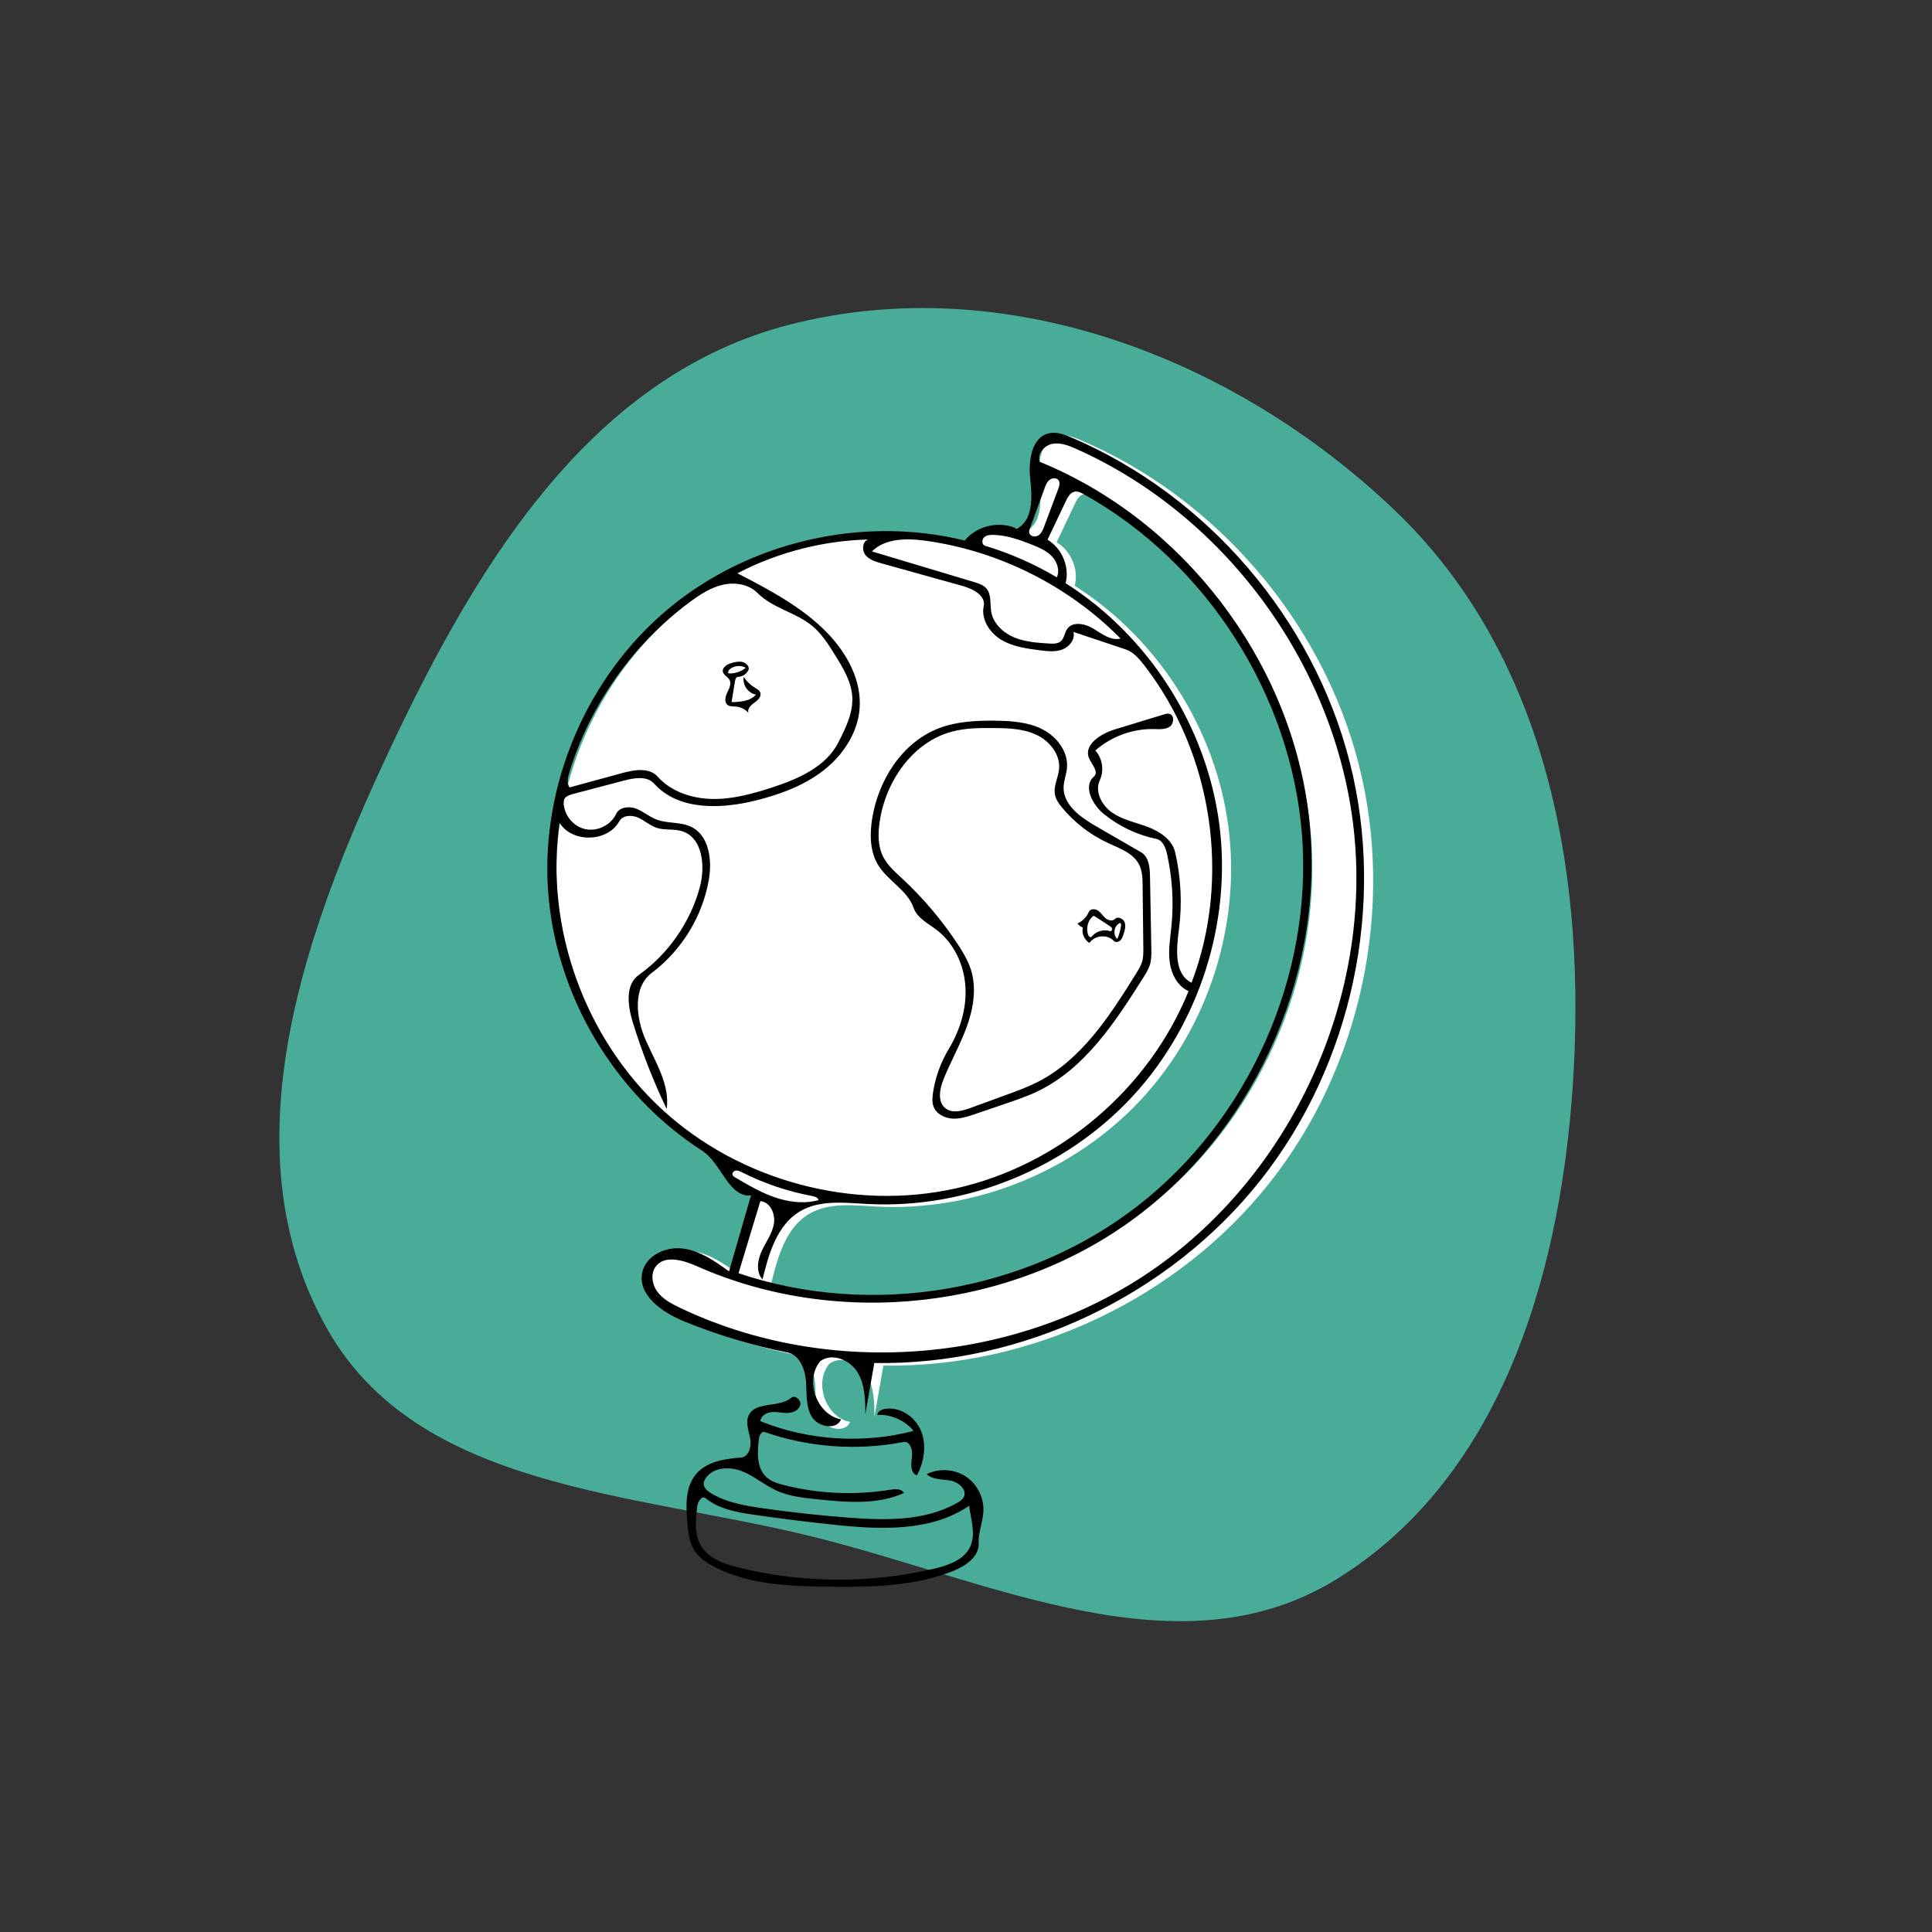
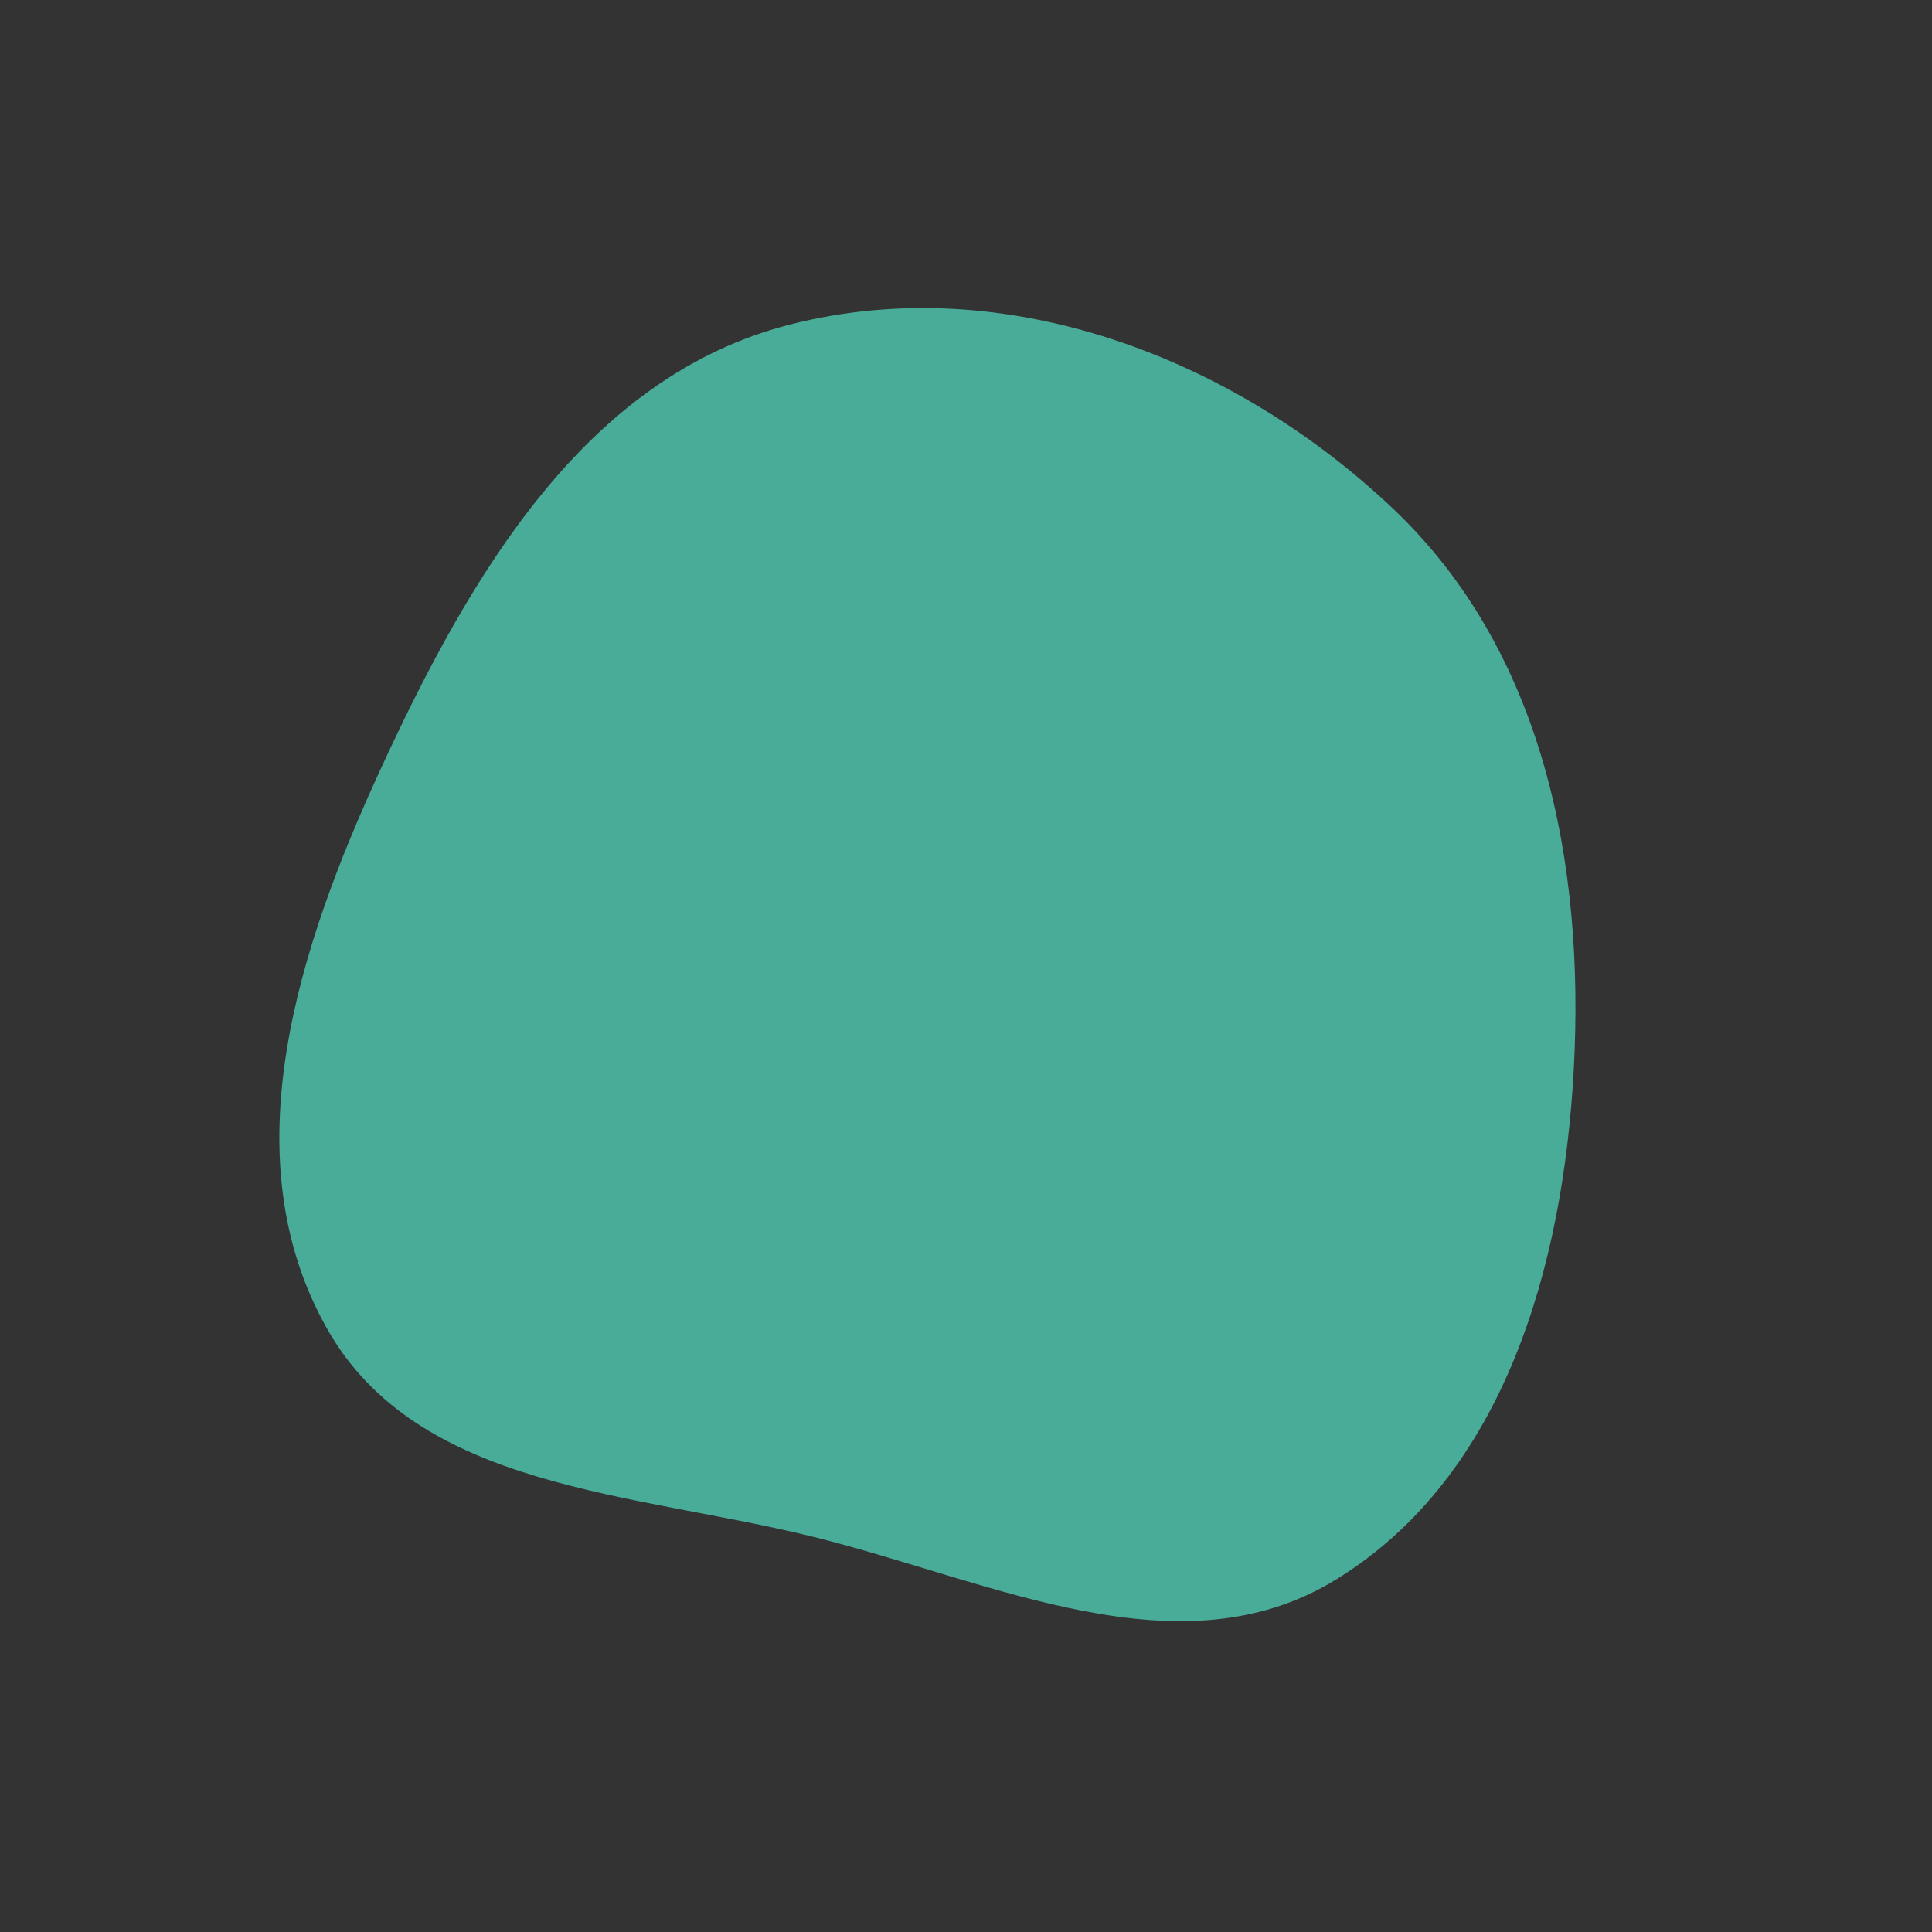
<svg xmlns="http://www.w3.org/2000/svg" width="240" height="240" viewBox="0 0 240 240" fill="none">
  <rect x="0" y="0" width="240" height="240" fill="#333333" stroke="none" />
  <path fill-rule="evenodd" clip-rule="evenodd" d="M173.105 63.241C191.679 80.876 196.868 107.177 195.504 132.748C194.197 157.25 186.898 183.31 166.014 196.187C146.588 208.166 123.288 196.448 101.135 190.936C78.715 185.358 51.909 185.117 40.584 164.98C28.553 143.588 37.087 117.617 47.373 95.342C58.38 71.501 72.701 46.808 98.146 40.312C124.777 33.513 153.168 44.312 173.105 63.241Z" fill="#48AC98" />
  <g clip-path="url(#clip0)">
    <path d="M131.464 54.139C132.4 53.935 133.358 54.296 134.239 54.672C151.109 61.859 164.272 77.214 168.797 94.984C173.322 112.754 169.107 132.533 157.73 146.914C146.353 161.295 128.074 169.949 109.74 169.635C109.367 171.764 108.994 173.894 108.622 176.023C108.621 174.218 108.592 172.308 107.645 170.772C106.698 169.235 104.48 168.335 103.029 169.41C101.048 171.776 102.579 176.064 105.611 176.64C105.018 178.031 102.732 177.597 101.963 176.295C101.194 174.993 101.369 173.372 101.25 171.864C101.132 170.357 100.436 168.624 98.953 168.328C94.551 167.45 90.233 166.149 86.079 164.45C83.39 163.35 80.29 161.19 80.921 158.354C81.386 156.259 83.865 155.138 85.992 155.419C88.119 155.701 89.954 156.998 91.693 158.256C92.599 155.122 93.506 151.989 94.413 148.855C91.559 148.987 90.758 144.805 88.353 143.262C77.349 136.203 70.014 123.725 69.197 110.678C68.38 97.63 74.102 84.335 84.139 75.959C94.176 67.582 108.28 64.332 120.971 67.47C122.477 65.617 125.292 64.976 127.452 65.993C129.471 64.963 129.368 62.105 129.114 59.852C128.861 57.599 129.249 54.622 131.464 54.139ZM95.852 159.256C95.021 158.335 95.837 158.88 95.837 158.88L95.852 159.36V159.579C95.852 159.579 93.837 158.799 92.869 158.483C109.42 164.074 128.681 160.822 142.479 150.106C156.276 139.391 164.195 121.534 162.876 104.114C161.556 86.695 151.037 70.235 135.782 61.721C135.418 61.518 135.011 61.312 134.603 61.401C134.08 61.514 133.783 62.053 133.554 62.536C132.788 64.147 132.022 65.758 131.257 67.368C133.06 68.428 134.024 70.741 133.506 72.768C143.829 79.31 151.017 90.582 152.595 102.702C154.174 114.821 150.112 127.558 141.809 136.526C133.507 145.495 121.12 150.524 108.915 149.883C106.055 149.733 102.974 149.337 100.509 150.796C97.659 152.483 96.636 156.038 95.852 159.256Z" fill="white" />
-     <path d="M91.675 84.082C91.442 84.086 91.342 84.373 91.305 84.602C91.163 85.475 91.022 86.347 90.88 87.219C91.97 87.196 93.199 87.112 93.908 86.284C92.932 86.119 92.202 85.064 92.392 84.092C92.74 84.628 93.209 85.085 93.755 85.418C94.027 85.584 94.341 85.746 94.447 86.046C94.623 86.542 94.129 87.001 93.698 87.303C93.266 87.605 92.784 88.087 92.988 88.572C92.589 88.112 92.006 87.818 91.399 87.771C91.052 87.744 90.668 87.784 90.39 87.574C89.943 87.235 90.095 86.53 90.343 86.026C90.59 85.523 90.891 84.925 90.614 84.437C90.406 84.072 89.92 83.892 89.81 83.486C89.651 82.895 90.383 82.482 90.977 82.331C91.39 82.225 91.825 82.132 92.238 82.234C92.652 82.337 93.033 82.696 93.018 83.122C92.821 83.674 92.26 84.074 91.675 84.082ZM92.643 82.953C92.05 82.618 91.26 82.671 90.718 83.083C90.54 83.219 90.377 83.456 90.485 83.651C91.258 83.701 92.046 83.446 92.643 82.953Z" fill="black" />
    <path d="M134.509 115.218C134.248 115.115 134.017 114.939 133.848 114.715C134.477 114.44 134.994 113.915 135.258 113.281C135.427 112.877 136.029 112.87 136.391 113.115C136.753 113.36 136.979 113.76 137.308 114.047C137.638 114.335 138.187 114.479 138.488 114.163C138.84 113.794 139.524 114.091 139.703 114.569C139.882 115.046 139.724 115.576 139.567 116.061C139.475 116.342 139.375 116.637 139.156 116.836C138.937 117.035 138.559 117.093 138.356 116.877C137.561 116.029 135.974 116.166 135.337 117.138C134.699 116.754 134.351 115.945 134.509 115.218ZM135.659 113.91C135.09 114.485 134.897 115.402 135.186 116.158C135.252 116.332 135.476 116.517 135.591 116.371C136.12 115.698 137.083 115.403 137.898 115.666C138.052 115.715 138.189 115.512 138.145 115.356C138.101 115.2 137.955 115.099 137.82 115.011C137.238 114.632 136.656 114.254 136.074 113.876C136.006 113.832 135.932 113.786 135.851 113.794C135.775 113.802 135.713 113.856 135.659 113.91ZM138.793 116.653C139.031 116.107 139.191 115.528 139.27 114.938C139.287 114.808 139.223 114.612 139.101 114.662C138.381 114.995 138.207 116.117 138.793 116.653Z" fill="black" />
-     <path d="M116.385 115.546C115.303 114.715 113.934 114.049 113.483 112.761C112.716 110.572 110.284 109.428 109.08 107.446C108.063 105.772 108.032 103.676 108.336 101.741C109.097 96.894 112.093 92.181 116.682 90.446C118.872 89.618 121.263 89.502 123.604 89.526C125.618 89.547 127.701 89.682 129.496 90.597C131.291 91.513 132.732 93.397 132.543 95.403C132.467 96.21 132.139 96.985 132.124 97.795C132.083 100.017 134.259 101.548 136.183 102.659C138.038 103.73 139.893 104.802 141.749 105.873C142.706 106.426 142.837 107.73 142.857 108.835C142.912 111.859 142.967 114.882 143.023 117.905C143.034 118.509 143.043 119.122 142.887 119.706C142.719 120.336 142.366 120.899 142.018 121.45C138.551 126.948 134.787 132.717 128.936 135.548C127.655 136.168 126.304 136.628 124.957 137.087C123.699 137.516 122.44 137.946 121.181 138.375C120.252 138.691 119.293 139.013 118.312 138.957C117.332 138.901 116.311 138.377 115.967 137.457C115.767 136.923 115.815 136.33 115.898 135.766C116.183 133.845 116.851 131.982 117.853 130.319C119.251 127.998 120.091 125.292 119.929 122.587C119.766 119.883 118.533 117.198 116.385 115.546ZM112.077 109.138C114.682 111.561 116.997 114.296 118.957 117.266C119.632 118.289 120.271 119.354 120.631 120.526C121.329 122.797 120.914 125.276 120.107 127.511C119.301 129.747 118.118 131.827 117.223 134.029C116.727 135.248 116.42 136.879 117.461 137.684C118.317 138.347 119.547 138.003 120.564 137.631C122.089 137.074 123.615 136.516 125.14 135.959C126.406 135.496 127.675 135.032 128.877 134.422C134.369 131.635 137.885 126.157 141.137 120.927C141.432 120.453 141.73 119.972 141.883 119.436C142.042 118.878 142.036 118.289 142.029 117.709C141.999 115.151 141.969 112.594 141.939 110.037C141.928 109.137 141.909 108.201 141.502 107.398C140.776 105.967 139.083 105.389 137.627 104.714C135.443 103.702 133.488 102.196 131.952 100.343C131.556 99.865 131.177 99.342 131.055 98.733C130.838 97.651 131.471 96.588 131.565 95.489C131.719 93.688 130.361 92.031 128.722 91.269C127.084 90.507 125.217 90.451 123.41 90.436C121.697 90.423 119.963 90.437 118.305 90.87C113.37 92.158 109.992 97.079 109.268 102.128C109.062 103.56 109.047 105.084 109.687 106.382C110.228 107.479 111.181 108.305 112.077 109.138Z" fill="black" />
-     <path d="M88.314 185.483C90.24 186.654 92.527 187.042 94.757 187.362C98.305 187.869 101.87 188.259 105.444 188.53C110.048 188.879 114.948 188.965 118.953 186.667C119.249 186.497 119.551 186.302 119.712 186.002C120.204 185.089 119.082 184.101 118.062 183.919C117.042 183.737 115.863 183.841 115.118 183.121C116.619 182.375 118.508 182.478 119.92 183.382C121.332 184.286 122.216 185.959 122.167 187.635C122.127 189.009 121.509 190.331 121.573 191.704C121.651 193.379 119.944 194.542 118.386 195.16C113.432 197.127 107.953 197.178 102.624 197.1C97.903 197.03 92.999 196.836 88.804 194.67C87.749 194.125 86.718 193.423 86.135 192.388C85.611 191.46 85.501 190.363 85.403 189.301C85.204 187.167 85.079 184.78 86.454 183.135C87.765 181.567 90.004 181.211 92.043 181.064C93.027 180.993 93.373 179.686 93.193 178.715C93.014 177.745 92.585 176.711 93.008 175.819C93.851 174.038 96.781 174.913 98.286 173.642C98.786 173.22 99.589 173.971 99.395 174.596C99.201 175.221 98.467 175.513 97.813 175.525C97.159 175.537 96.508 175.357 95.857 175.417C95.205 175.476 94.503 175.893 94.448 176.544C100.451 178.953 107.229 179.384 113.489 177.754C112.412 176.435 110.686 175.673 108.985 175.765C109.013 175.345 109.482 175.108 109.896 175.031C111.77 174.685 113.699 175.996 114.417 177.761C115.135 179.527 114.798 181.591 113.903 183.273C113.09 183.02 113.154 181.87 113.285 181.027C113.417 180.185 113.071 178.969 112.234 179.131C106.516 180.239 100.507 179.809 95.005 177.898C94.585 177.752 94.319 178.343 94.267 178.784C94.076 180.435 93.978 182.358 95.198 183.486C95.797 184.04 96.612 184.287 97.403 184.486C101.702 185.572 106.224 185.768 110.601 185.058C111.214 184.959 111.995 184.917 112.294 185.461C108.977 186.965 105.155 186.623 101.533 186.25C99.821 186.075 98.075 185.89 96.504 185.184C94.974 184.497 93.678 183.342 92.113 182.736C90.548 182.13 88.451 182.288 87.597 183.733C87.503 183.892 87.426 184.067 87.413 184.251C87.374 184.786 87.856 185.205 88.314 185.483ZM120.543 192.092C121.24 190.533 120.598 188.745 120.392 187.05C115.636 190.298 109.382 190.017 103.654 189.417C100.333 189.068 97.019 188.655 93.714 188.176C91.571 187.866 89.32 187.48 87.645 186.108C87.195 185.739 86.695 186.511 86.621 187.088C86.404 188.764 86.216 190.588 87.087 192.037C88.042 193.626 89.981 194.287 91.781 194.731C99.702 196.684 108.085 196.734 116.029 194.874C117.815 194.456 119.794 193.767 120.543 192.092Z" fill="black" />
-     <path d="M130.333 53.819C131.269 53.615 132.227 53.976 133.109 54.352C149.978 61.539 163.141 76.894 167.666 94.664C172.191 112.434 167.976 132.213 156.599 146.594C145.222 160.975 126.943 169.629 108.609 169.315C108.236 171.444 107.863 173.574 107.491 175.703C107.49 173.898 107.461 171.988 106.514 170.452C105.568 168.915 103.349 168.015 101.899 169.09C99.917 171.456 101.449 175.744 104.481 176.32C103.888 177.711 101.601 177.277 100.832 175.975C100.063 174.673 100.238 173.052 100.119 171.544C100.001 170.037 99.305 168.304 97.822 168.008C93.42 167.13 89.102 165.829 84.948 164.13C82.259 163.03 79.16 160.87 79.79 158.034C80.255 155.939 82.734 154.818 84.861 155.099C86.988 155.381 88.823 156.678 90.562 157.936C91.469 154.802 92.375 151.669 93.282 148.535C90.428 148.667 89.627 144.485 87.222 142.942C76.218 135.883 68.883 123.405 68.066 110.358C67.249 97.31 72.971 84.015 83.008 75.639C93.046 67.262 107.15 64.012 119.841 67.15C121.346 65.297 124.161 64.656 126.321 65.673C128.34 64.643 128.237 61.785 127.983 59.532C127.73 57.279 128.118 54.302 130.333 53.819V53.819ZM148.021 122.075C152.969 109.075 150.643 93.567 142.099 82.591C141.48 81.796 140.781 80.987 139.825 80.668C137.666 79.946 135.507 79.225 133.348 78.503C133.582 79.414 132.854 80.348 131.975 80.681C131.095 81.014 130.118 80.901 129.186 80.783C127.524 80.571 125.809 80.338 124.375 79.474C122.94 78.61 121.852 76.937 122.2 75.299C122.477 73.99 120.873 73.151 119.584 72.792C116.219 71.854 112.854 70.916 109.489 69.978C108.756 69.773 107.971 69.536 107.503 68.936C107.034 68.335 107.126 67.259 107.848 67.015C102.209 67.165 96.608 68.614 91.603 71.216C95.594 73.284 99.659 75.408 102.783 78.639C105.233 81.173 107.075 84.57 106.778 88.082C106.52 91.126 104.665 93.878 102.247 95.745C99.83 97.611 96.892 98.685 93.93 99.429C89.56 100.528 84.266 100.701 81.259 97.345C80.385 96.368 78.821 96.621 77.554 96.955C75.415 97.517 73.275 98.079 71.136 98.642C70.638 98.773 70.035 99.027 70.018 99.542C69.967 101.103 71.124 102.62 72.643 102.984C74.162 103.348 75.88 102.519 76.541 101.104C76.94 100.252 78.141 100.119 79.02 100.452C79.9 100.786 80.628 101.44 81.504 101.786C82.891 102.334 84.519 102.059 85.861 102.71C88.098 103.797 88.48 106.845 88.053 109.295C87.261 113.844 84.682 118.056 80.991 120.83C78.57 122.651 78.99 126.424 80.209 129.198C81.427 131.971 83.24 134.76 82.817 137.76C81.155 134.285 79.747 130.689 78.61 127.009C77.982 124.979 77.623 122.344 79.354 121.111C83.031 118.491 85.759 114.568 86.935 110.21C87.64 107.597 87.29 104.03 84.7 103.244C83.697 102.94 82.586 103.166 81.59 102.84C80.755 102.566 80.086 101.934 79.284 101.575C78.483 101.216 77.355 101.247 76.931 102.016C75.49 104.639 71.067 104.746 69.501 102.197C67.681 115.187 72.602 128.937 82.249 137.824C91.897 146.711 106.004 150.488 118.801 147.61C131.598 144.733 142.731 135.281 147.645 123.12C146.28 122.511 145.506 121.002 145.307 119.52C145.107 118.038 145.373 116.539 145.521 115.051C145.818 112.059 145.632 109.02 144.971 106.086C144.794 105.297 144.445 104.379 143.653 104.215C141.276 103.725 139.021 102.656 137.135 101.128C135.703 99.967 134.501 97.667 135.894 96.46C136.544 95.898 135.622 94.972 135.287 94.181C134.578 92.512 136.748 91.141 138.482 90.612C140.516 89.991 142.55 89.371 144.583 88.75C144.803 88.683 145.036 88.616 145.259 88.67C145.907 88.828 145.861 89.875 145.316 90.26C144.77 90.644 144.042 90.582 143.375 90.566C140.722 90.503 138.057 91.474 136.066 93.229C136.952 94.209 137.18 95.73 136.62 96.926C135.946 98.366 136.903 100.112 138.225 100.995C139.547 101.877 141.16 102.178 142.644 102.748C144.128 103.318 145.623 104.331 145.983 105.879C146.71 109.016 146.869 112.285 146.448 115.477C146.13 117.887 145.832 121.019 148.021 122.075ZM94.721 158.936C93.89 158.015 94.096 156.555 94.614 155.429C95.132 154.302 95.915 153.27 96.134 152.049C96.353 150.828 95.692 149.305 94.455 149.21C93.55 152.195 92.644 155.179 91.739 158.163C108.29 163.754 127.551 160.502 141.348 149.786C155.146 139.071 163.065 121.214 161.745 103.794C160.425 86.374 149.906 69.915 134.651 61.401C134.287 61.198 133.88 60.992 133.473 61.081C132.95 61.194 132.653 61.733 132.423 62.216C131.657 63.827 130.891 65.438 130.126 67.048C131.93 68.108 132.893 70.421 132.375 72.448C142.698 78.99 149.886 90.262 151.465 102.382C153.043 114.501 148.981 127.238 140.678 136.206C132.376 145.175 119.989 150.204 107.784 149.563C104.924 149.413 101.843 149.017 99.378 150.476C96.528 152.163 95.505 155.718 94.721 158.936H94.721ZM133.689 55.763C132.748 55.344 131.724 54.94 130.713 55.141C129.702 55.341 128.804 56.412 129.173 57.375C146.895 64.61 160.124 81.849 162.528 100.84C164.932 119.83 156.416 139.822 141.056 151.245C125.696 162.668 104.099 165.072 86.603 157.304C84.904 156.55 82.584 155.844 81.463 157.328C80.773 158.241 81.004 159.605 81.7 160.514C82.396 161.422 83.45 161.974 84.484 162.466C103.147 171.36 126.528 169.413 143.463 157.554C160.398 145.695 170.223 124.39 168.247 103.81C166.271 83.23 152.572 64.183 133.689 55.763ZM70.755 97.817C72.933 97.222 75.111 96.628 77.289 96.033C78.791 95.623 80.651 95.309 81.688 96.47C83.363 98.345 85.957 99.203 88.471 99.25C90.984 99.298 93.453 98.621 95.844 97.844C99.104 96.785 102.576 95.291 104.136 92.24C105.053 90.447 105.995 88.542 105.87 86.531C105.755 84.678 104.75 83.015 103.772 81.437C102.951 80.111 102.109 78.76 100.909 77.763C98.861 76.062 95.969 75.555 94.098 73.662C93.017 72.568 91.299 72.301 89.799 72.641C88.298 72.982 86.972 73.843 85.734 74.756C78.636 79.993 73.286 87.559 70.714 95.996C70.53 96.6 70.377 97.312 70.755 97.817ZM132.57 78.131C133.265 77.131 134.834 77.479 135.87 78.119C136.905 78.759 138.021 79.625 139.2 79.323C132.76 72.791 124.134 68.454 115.05 67.18C112.699 66.851 110.003 66.83 108.312 68.498C112.542 69.766 116.772 71.035 121.002 72.303C121.558 72.47 122.145 72.657 122.527 73.095C123.197 73.866 122.957 75.038 123.143 76.042C123.412 77.489 124.627 78.616 125.987 79.182C127.346 79.748 128.846 79.849 130.315 79.942C130.826 79.975 131.395 79.989 131.781 79.653C132.215 79.274 132.24 78.604 132.57 78.131ZM131.285 71.72C131.681 70.855 131.324 69.794 130.668 69.107C130.012 68.42 129.111 68.028 128.229 67.675C126.682 67.055 125.078 66.489 123.412 66.444C122.994 66.433 122.535 66.471 122.235 66.762C121.935 67.053 121.963 67.672 122.363 67.793C125.481 68.736 128.484 70.058 131.285 71.72ZM100.892 148.572C97.86 148.007 94.909 147.01 92.155 145.62C91.928 145.505 91.685 145.385 91.431 145.409C91.177 145.433 90.927 145.67 90.991 145.917C91.034 146.084 91.196 146.188 91.345 146.276C92.928 147.207 94.525 148.143 96.262 148.74C97.998 149.336 99.907 149.575 101.676 149.082C101.617 148.754 101.219 148.633 100.892 148.572ZM131.507 59.67C131.269 59.321 130.711 59.346 130.381 59.61C130.051 59.873 129.892 60.29 129.748 60.687C129.144 62.345 128.541 64.004 127.937 65.663C127.881 65.815 127.825 65.974 127.843 66.135C127.895 66.603 128.56 66.773 128.963 66.529C129.366 66.285 129.557 65.812 129.722 65.371C130.302 63.824 130.882 62.277 131.462 60.73C131.592 60.385 131.715 59.974 131.507 59.67V59.67Z" fill="black" />
  </g>
  <defs>
    <clipPath id="clip0">
-       <rect width="143.36" height="143.36" fill="white" transform="translate(47.04 53.76)" />
-     </clipPath>
+       </clipPath>
  </defs>
</svg>